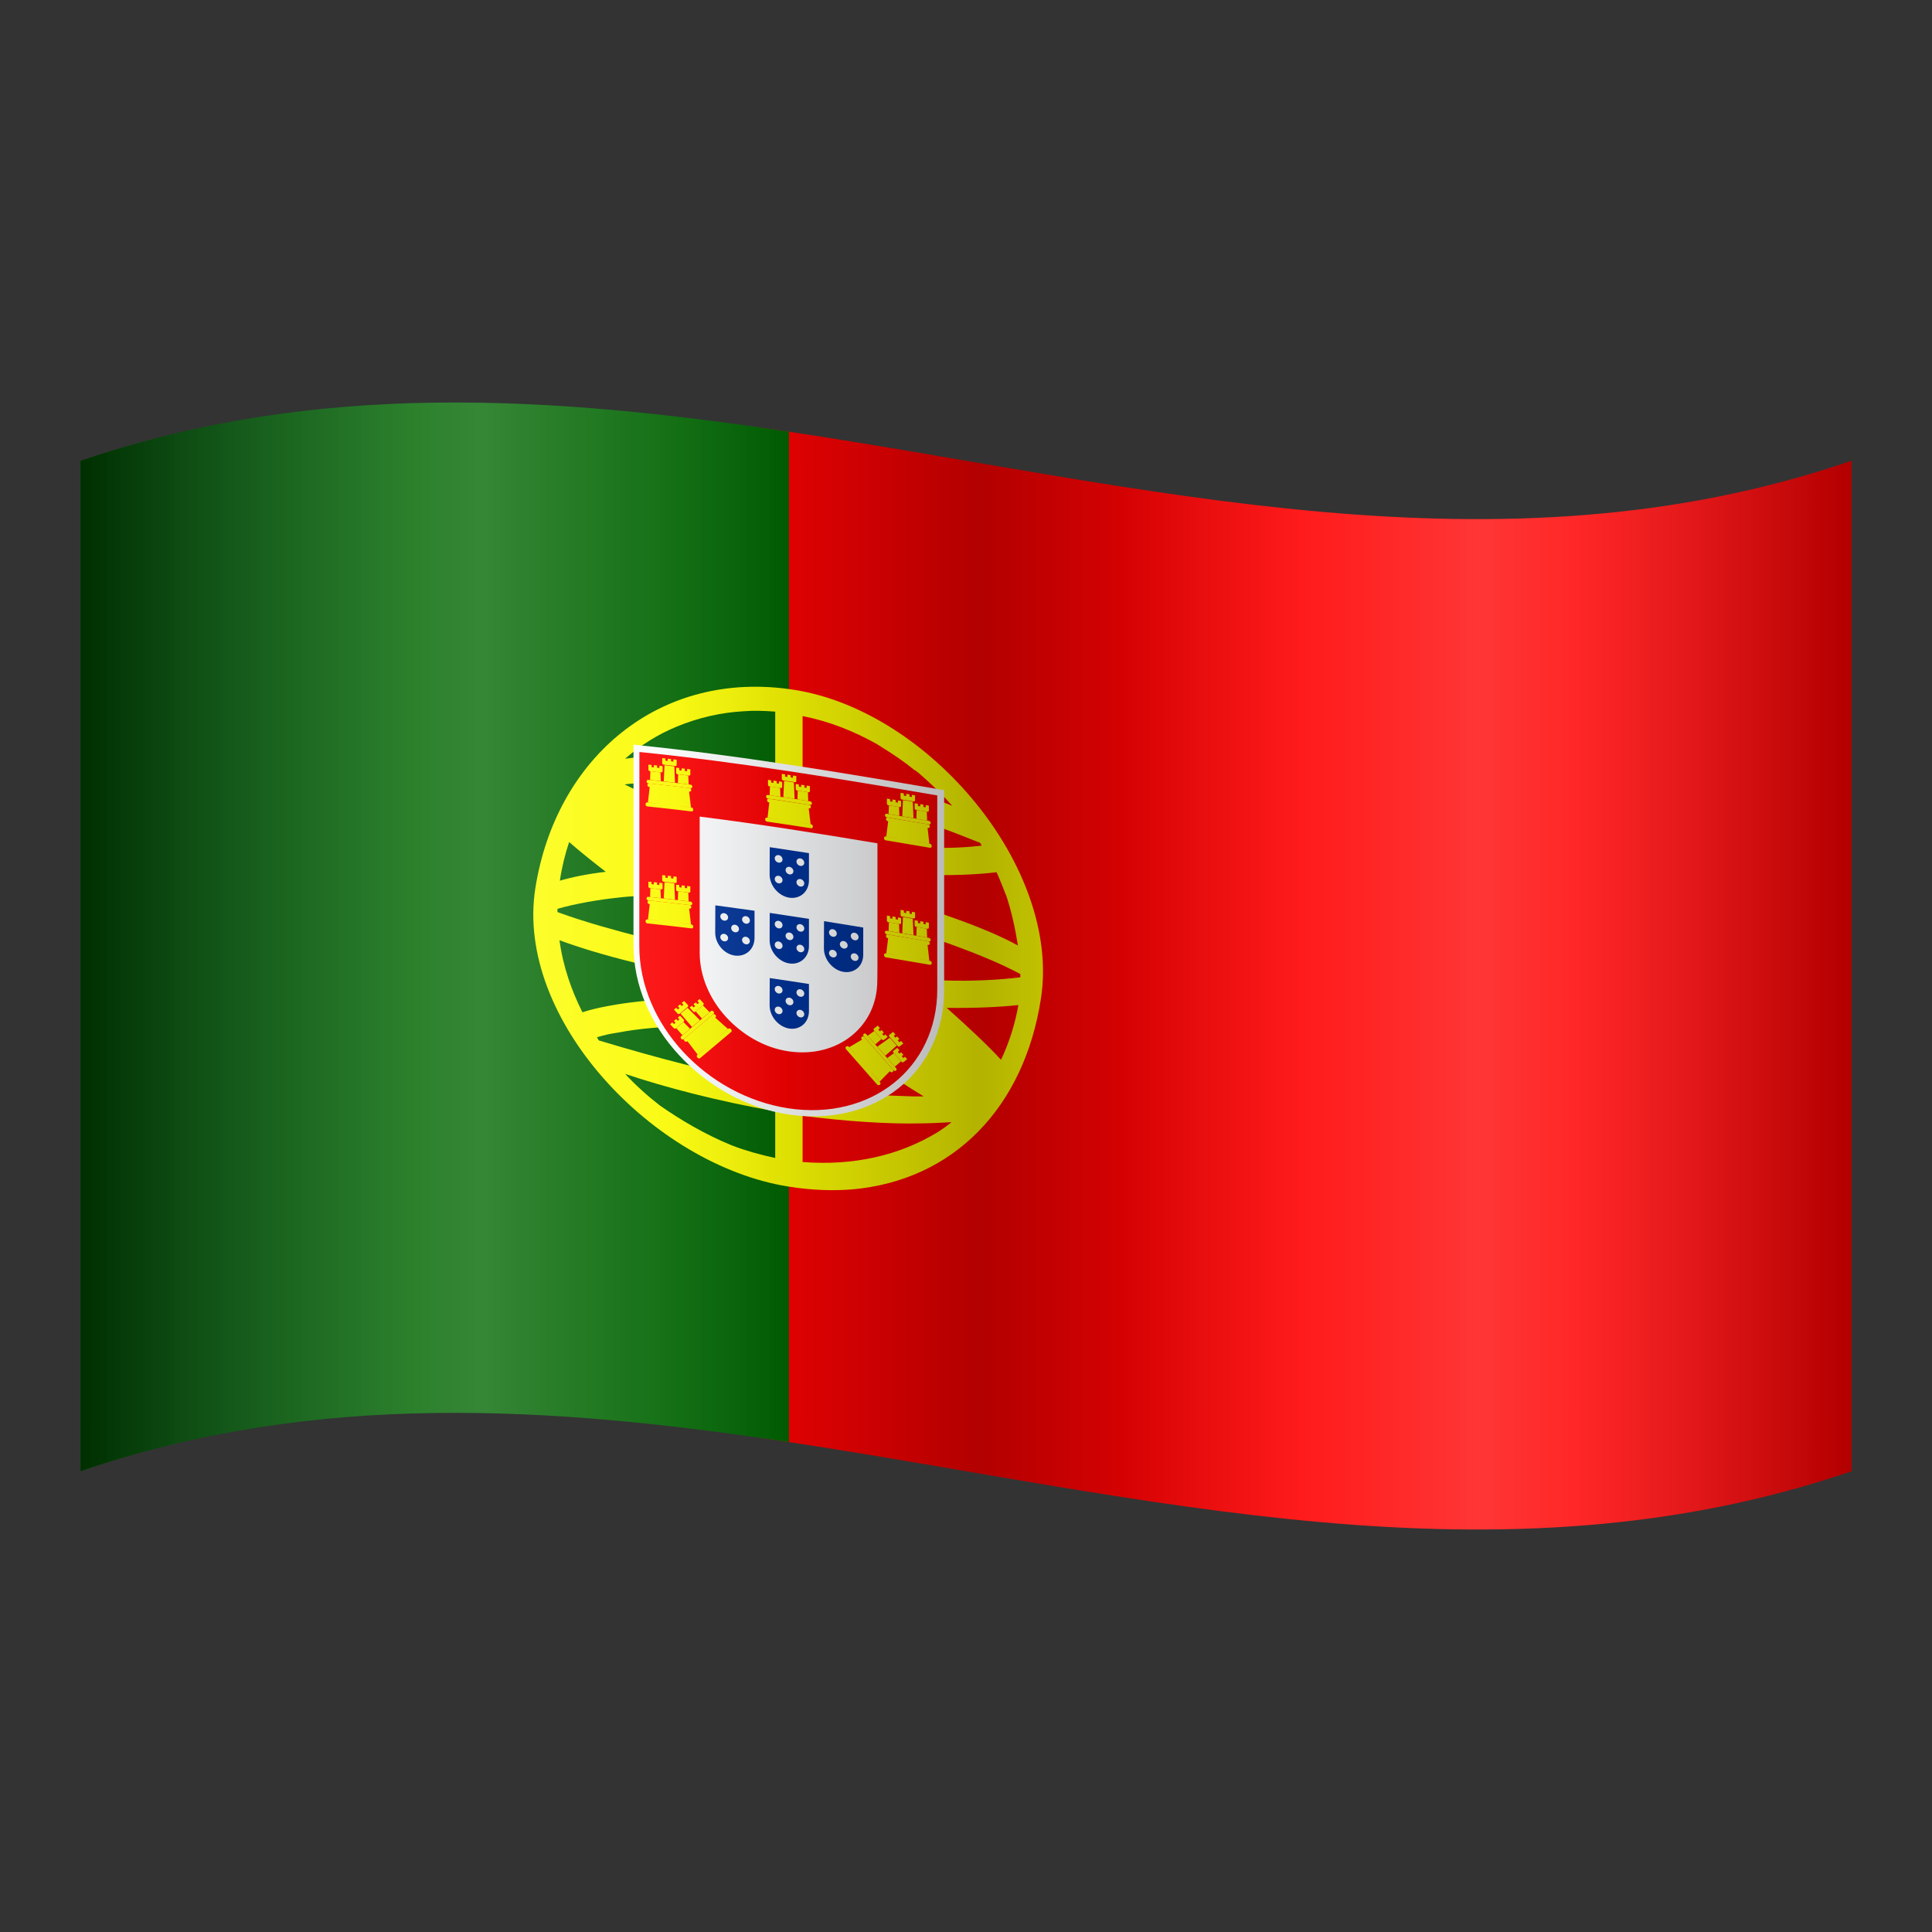
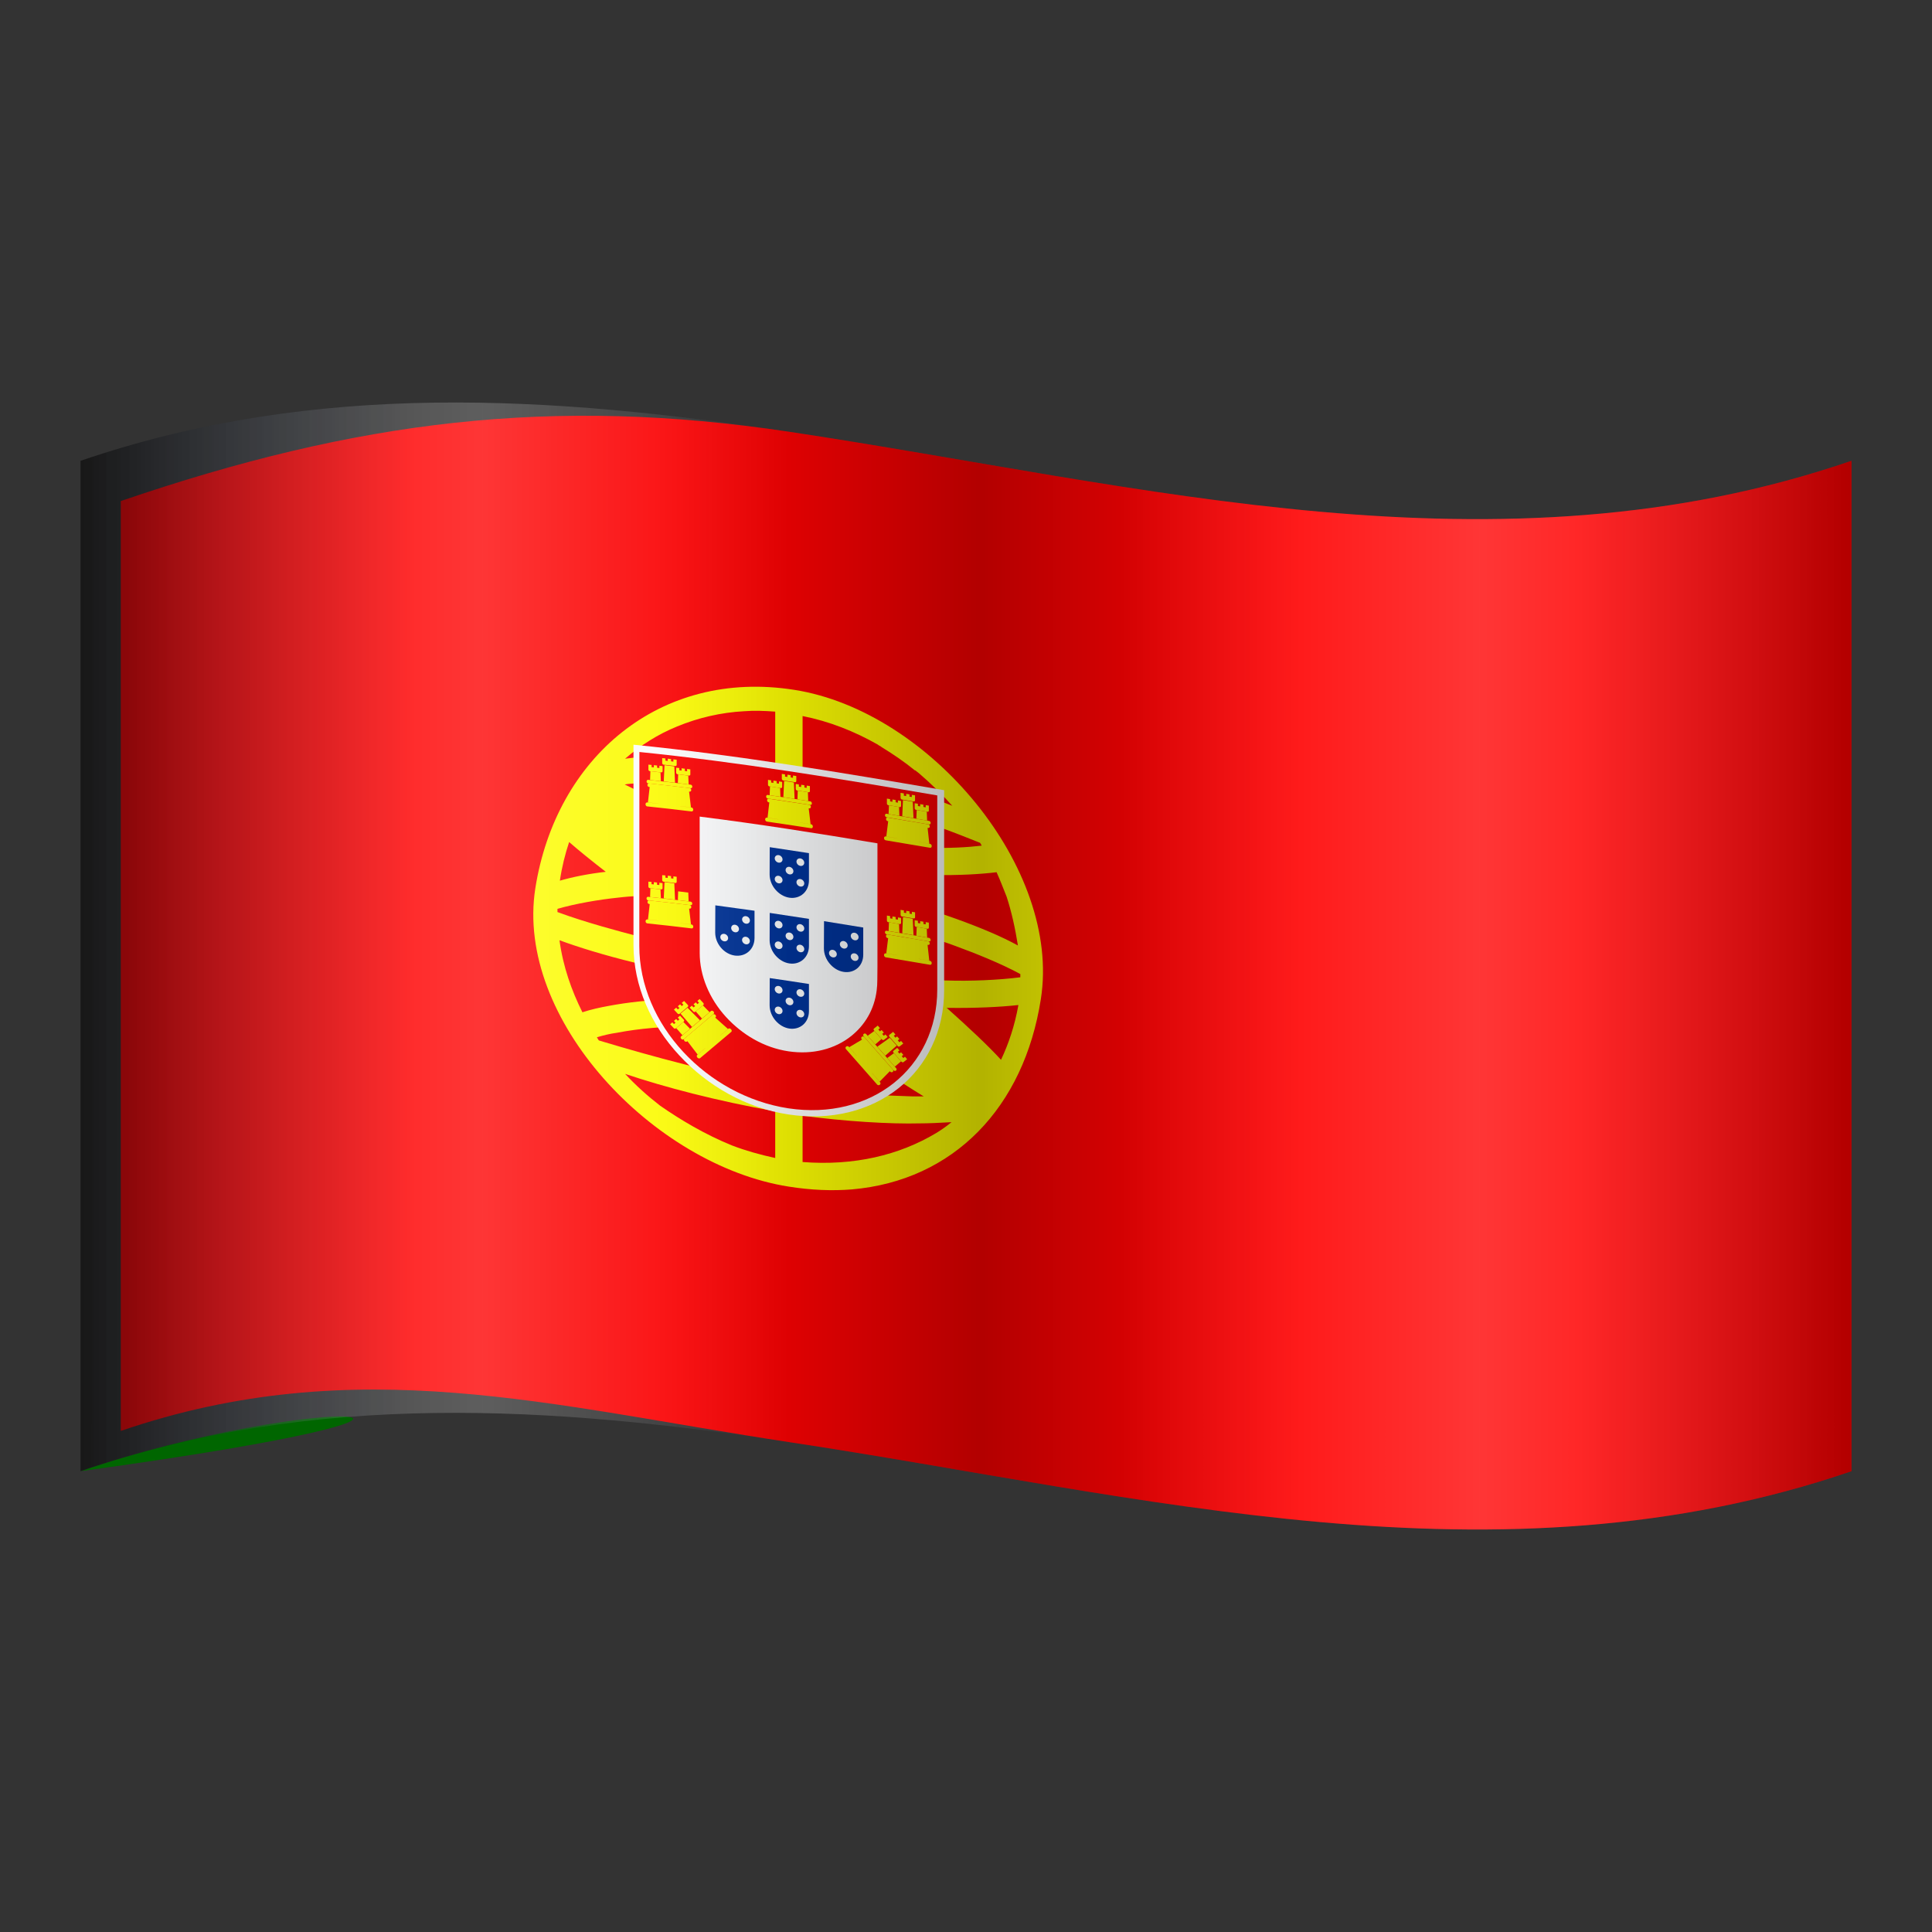
<svg xmlns="http://www.w3.org/2000/svg" viewBox="0 0 48 48" width="100px" height="100px">
  <rect x="0" y="0" width="48" height="48" fill="#333333" stroke="none" />
  <path fill="red" d="M3,12.449c5.867-2.008,10.733-2.606,16.6-1.723c8.8,1.325,17.6,3.735,26.4,0.723c0,8.367,0,16.734,0,25.102 c-8.8,3.012-17.6,0.602-26.4-0.723C13.733,34.944,8.867,33.543,3,35.551C3,27.184,3,20.816,3,12.449z" />
-   <path fill="#060" d="M2,11.449c5.867-2.008,11.733-1.606,17.6-0.723c0,8.367,0,16.734,0,25.102 C13.733,34.944,7.867,34.543,2,36.551C2,28.184,2,19.816,2,11.449z" />
+   <path fill="#060" d="M2,11.449c0,8.367,0,16.734,0,25.102 C13.733,34.944,7.867,34.543,2,36.551C2,28.184,2,19.816,2,11.449z" />
  <path fill="#FF0" d="M19.74,17.14c-3.35-0.53-5.93,1.69-6.44,4.93c-0.51,3.25,2.94,6.88,6.29,7.41c0.56,0.09,1.09,0.11,1.58,0.07 c2.52-0.22,4.27-2.03,4.69-4.73C26.37,21.58,23.1,17.67,19.74,17.14z M19.94,17.79c0.66,0.13,1.29,0.38,1.87,0.71 c0.02,0.02,0.05,0.03,0.08,0.05l0.01,0.01c0.28,0.17,0.56,0.36,0.83,0.58h0.01c0.03,0.02,0.06,0.05,0.09,0.07 c0.29,0.25,0.57,0.52,0.83,0.81c-0.15-0.06-0.3-0.12-0.46-0.17c-0.92-0.32-2.07-0.59-3.26-0.78V17.79z M16.82,18.05 c0.53-0.22,1.1-0.35,1.67-0.38c0.25-0.02,0.5-0.01,0.77,0.01v1.29c-1.25-0.17-2.4-0.23-3.31-0.17c-0.15,0.02-0.28,0.03-0.42,0.05 C15.91,18.52,16.35,18.24,16.82,18.05z M14.14,20.92c0.24,0.21,0.55,0.46,0.91,0.74c-0.44,0.05-0.83,0.13-1.14,0.22 C13.96,21.54,14.04,21.22,14.14,20.92z M19.26,28.77c-0.37-0.08-0.73-0.18-1.07-0.31c-0.69-0.28-1.3-0.65-1.79-0.99 c-0.31-0.24-0.6-0.5-0.87-0.79c0.98,0.33,2.27,0.67,3.73,0.93V28.77z M23.26,28.15c-0.92,0.55-2.04,0.82-3.32,0.72v-1.15 c1.05,0.14,2.17,0.21,2.92,0.19c0.18,0,0.46-0.01,0.78-0.03C23.52,27.98,23.39,28.07,23.26,28.15z M25.3,24.98 c-0.09,0.5-0.24,0.95-0.43,1.35c-0.33-0.36-0.8-0.8-1.36-1.3c0.01,0.01,0.02,0.01,0.03,0.01c0.69,0.01,1.3-0.02,1.76-0.07 C25.3,24.98,25.3,24.98,25.3,24.98z M25.35,24.28c-0.54,0.07-1.26,0.1-1.83,0.08c-0.12,0-0.25-0.01-0.39-0.02 c-0.17,0.96-0.67,1.7-1.38,2.13c0.44,0.29,0.84,0.55,1.2,0.77h-0.27c-0.78-0.03-1.41-0.04-2.74-0.2v-0.16 c-0.11-0.01-0.23-0.02-0.35-0.04c-0.11-0.02-0.22-0.04-0.33-0.07v0.16c-1.54-0.27-2.98-0.66-4.38-1.08 c-0.02-0.02-0.03-0.05-0.05-0.08c0.17-0.05,0.34-0.09,0.49-0.11c0.57-0.11,1.19-0.16,1.82-0.16c-0.2-0.21-0.39-0.43-0.54-0.67 c-0.5,0.02-0.99,0.07-1.47,0.16c-0.22,0.04-0.45,0.09-0.66,0.16c-0.27-0.54-0.48-1.13-0.57-1.79c0.46,0.17,1.1,0.37,1.88,0.56 c0.12,0.03,0.25,0.06,0.38,0.09c-0.09-0.24-0.15-0.48-0.18-0.72c-0.06-0.01-0.11-0.03-0.17-0.04c-0.38-0.1-1.26-0.33-1.96-0.59 c0,0,0-0.02,0-0.03v-0.05c0.45-0.13,1.03-0.23,1.52-0.28c0.16-0.02,0.31-0.03,0.48-0.04c0.06,0.04,0.12,0.09,0.18,0.13 c0.18-0.86,0.63-1.58,1.26-2.06c-0.13-0.03-0.25-0.05-0.36-0.08c-0.54-0.32-1.01-0.57-1.41-0.76c0.1-0.02,0.2-0.02,0.31-0.03 c0.95-0.07,2.05-0.02,3.43,0.18v0.11c0.13,0,0.27,0.01,0.41,0.03c0.09,0.01,0.18,0.03,0.27,0.06v-0.1c1.24,0.2,2.42,0.47,3.37,0.8 c0.39,0.14,0.74,0.28,1.04,0.4c0.02,0.03,0.03,0.05,0.04,0.07c-0.34,0.04-0.81,0.07-1.4,0.05c-0.33-0.01-0.7-0.03-1.1-0.06 c0.22,0.22,0.42,0.46,0.6,0.72c0.24,0.01,0.47,0.02,0.69,0.02c0.64,0.01,1.18-0.02,1.58-0.07c0.09,0.2,0.17,0.41,0.25,0.61 c0.12,0.37,0.21,0.77,0.28,1.21c-0.4-0.22-0.92-0.44-1.53-0.66c-0.26-0.09-0.53-0.19-0.82-0.28c0.1,0.24,0.17,0.5,0.21,0.75 c0.2,0.07,0.4,0.13,0.58,0.2c0.52,0.19,1.14,0.44,1.62,0.7V24.28z" />
  <path fill="#FFF" d="M15.739,23.476c0,1.02,0.433,1.986,1.135,2.742c0.703,0.759,1.658,1.311,2.718,1.471 c1.065,0.161,2.031-0.097,2.731-0.652c0.7-0.556,1.134-1.411,1.134-2.436l0,0c0-1.656,0-3.313,0-4.969 c-2.573-0.442-5.145-0.873-7.718-1.13C15.738,20.16,15.739,21.818,15.739,23.476L15.739,23.476L15.739,23.476z" />
  <path fill="red" d="M15.883,23.498c0,0.001,0,0.002,0,0.003c0,0.977,0.419,1.906,1.09,2.631c0.673,0.726,1.6,1.249,2.614,1.404 c1.019,0.154,1.944-0.093,2.614-0.624c0.67-0.532,1.085-1.349,1.085-2.329l0,0c0-1.607,0-3.214,0-4.821 c-2.467-0.421-4.933-0.829-7.4-1.079C15.886,20.287,15.885,21.892,15.883,23.498 M21.8,20.952c0,1.023,0,2.045,0,3.068 c-0.001,0.108-0.002,0.216-0.003,0.324l0,0c0,0.085-0.005,0.183-0.016,0.263c-0.06,0.474-0.291,0.859-0.633,1.133 c-0.401,0.32-0.954,0.471-1.563,0.379c-0.606-0.091-1.147-0.415-1.549-0.854c-0.413-0.452-0.652-1.025-0.652-1.587 c0-1.13-0.001-2.26-0.001-3.39C18.855,20.473,20.327,20.705,21.8,20.952L21.8,20.952L21.8,20.952z" />
  <path fill="#FF0" d="M20.153,20.479c-0.094-0.014-0.188-0.029-0.281-0.043c0,0,0-0.002,0-0.001 c0.089,0.014,0.178,0.028,0.267,0.041c-0.016-0.131-0.031-0.263-0.047-0.394c0.005,0.001,0.01,0.002,0.015,0.002 c0.021,0.003,0.039-0.014,0.039-0.038c0-0.025-0.017-0.047-0.039-0.05c-0.337-0.052-0.673-0.103-1.01-0.152 c-0.021-0.003-0.039,0.015-0.039,0.039c0,0.023,0.018,0.047,0.039,0.05c0.005,0.001,0.01,0.002,0.016,0.002 c-0.014,0.127-0.029,0.253-0.043,0.38c0.089,0.013,0.177,0.026,0.266,0.04v0.001c-0.095-0.014-0.189-0.028-0.284-0.042 c-0.023-0.004-0.042,0.016-0.042,0.043c0,0.027,0.019,0.051,0.042,0.055c0.367,0.053,0.734,0.109,1.101,0.166 c0.023,0.004,0.042-0.015,0.042-0.042C20.195,20.508,20.176,20.482,20.153,20.479z" />
  <path fill="#FF0" d="M19.075,19.839c0.352,0.051,0.704,0.104,1.056,0.159c0.022,0.004,0.041-0.013,0.04-0.038 c0-0.025-0.018-0.048-0.04-0.051c-0.352-0.055-0.704-0.108-1.056-0.159c-0.022-0.004-0.04,0.015-0.04,0.038 C19.034,19.814,19.053,19.836,19.075,19.839z" />
  <path fill="#FF0" d="M19.461,19.39c0.096,0.014,0.191,0.029,0.287,0.043c0.019,0.004,0.036-0.008,0.036-0.027 c0-0.042,0-0.084,0-0.126c-0.027-0.004-0.054-0.008-0.082-0.012c0,0.019,0,0.037,0,0.056c-0.019-0.003-0.039-0.006-0.058-0.009 c0-0.019,0-0.037,0-0.056c-0.027-0.004-0.054-0.008-0.082-0.012c0,0.019,0,0.037,0,0.056c-0.019-0.003-0.039-0.006-0.058-0.009 c0-0.018,0-0.037,0-0.055c-0.027-0.004-0.053-0.008-0.08-0.012l0,0l0,0c0,0.042,0,0.083,0,0.125 C19.424,19.37,19.441,19.387,19.461,19.39z" />
  <path fill="#FF0" d="M19.462,19.805c0.093,0.014,0.186,0.029,0.28,0.043c-0.006-0.136-0.012-0.272-0.018-0.408 c-0.081-0.013-0.162-0.025-0.243-0.038C19.474,19.537,19.468,19.671,19.462,19.805z" />
  <path fill="#FF0" d="M19.382,19.577c-0.084-0.012-0.168-0.025-0.252-0.037c-0.003,0.072-0.005,0.145-0.008,0.217 c0.089,0.013,0.179,0.026,0.268,0.039C19.388,19.723,19.385,19.65,19.382,19.577L19.382,19.577z" />
  <path fill="#FF0" d="M20.072,19.682c-0.084-0.013-0.168-0.026-0.252-0.039c-0.003,0.072-0.005,0.145-0.008,0.217 c0.089,0.014,0.179,0.028,0.268,0.041C20.078,19.828,20.075,19.755,20.072,19.682L20.072,19.682z" />
  <path fill="#FF0" d="M19.117,19.538c0.094,0.014,0.187,0.027,0.281,0.041c0.019,0.002,0.035-0.008,0.035-0.027 c0-0.042,0-0.084,0-0.126c-0.027-0.004-0.053-0.008-0.08-0.012c0,0.019,0,0.037,0,0.056c-0.019-0.003-0.038-0.006-0.057-0.008 c0-0.019,0-0.037,0-0.056c-0.027-0.004-0.053-0.008-0.08-0.012c0,0.019,0,0.037,0,0.056c-0.019-0.003-0.038-0.006-0.057-0.008 c0-0.018,0-0.036,0-0.055c-0.026-0.004-0.052-0.008-0.078-0.012l0,0l0,0c0,0.042,0,0.083,0,0.125 C19.081,19.517,19.099,19.536,19.117,19.538z" />
  <path fill="#FF0" d="M19.77,19.477C19.77,19.478,19.77,19.478,19.77,19.477C19.77,19.478,19.77,19.478,19.77,19.477 c0,0.042,0,0.083,0,0.125c0,0.018,0.018,0.036,0.036,0.038c0.094,0.014,0.187,0.029,0.281,0.043 c0.019,0.003,0.035-0.007,0.035-0.027c0-0.042,0-0.084,0-0.126c-0.027-0.004-0.053-0.008-0.08-0.012c0,0.019,0,0.037,0,0.056 c-0.019-0.003-0.038-0.006-0.057-0.009c0-0.019,0-0.037,0-0.056c-0.027-0.004-0.053-0.008-0.08-0.012c0,0.019,0,0.037,0,0.056 c-0.019-0.003-0.038-0.006-0.057-0.009c0-0.018,0-0.036,0-0.055C19.822,19.486,19.796,19.482,19.77,19.477z" />
  <path fill="#FF0" d="M16.08,20.035c0.367,0.038,0.734,0.08,1.101,0.125c0.023,0.003,0.042-0.016,0.042-0.044 c0-0.027-0.019-0.051-0.042-0.054c-0.094-0.011-0.188-0.023-0.281-0.034v-0.001c0.089,0.01,0.178,0.021,0.267,0.032 c-0.016-0.131-0.031-0.262-0.047-0.393c0.005,0,0.01,0.001,0.015,0.002c0.021,0.002,0.039-0.014,0.039-0.04 c0-0.023-0.018-0.047-0.039-0.049c-0.337-0.041-0.673-0.079-1.01-0.115c-0.021-0.002-0.039,0.016-0.039,0.04 c0,0.025,0.018,0.046,0.039,0.048c0.005,0,0.01,0.001,0.016,0.002c-0.014,0.127-0.029,0.254-0.043,0.382 c0.089,0.01,0.177,0.019,0.266,0.029c0,0,0,0,0,0.001c-0.095-0.01-0.189-0.02-0.284-0.03c-0.023-0.002-0.042,0.018-0.042,0.045 C16.038,20.009,16.057,20.033,16.08,20.035z" />
  <path fill="#FF0" d="M16.104,19.463c0.352,0.037,0.704,0.077,1.056,0.12c0.022,0.003,0.04-0.015,0.04-0.039 s-0.018-0.047-0.04-0.049c-0.352-0.043-0.704-0.083-1.056-0.12c-0.022-0.003-0.04,0.017-0.04,0.04 C16.063,19.438,16.081,19.461,16.104,19.463z" />
  <path fill="#FF0" d="M16.489,18.998c0.096,0.011,0.191,0.022,0.287,0.033c0.019,0.003,0.036-0.009,0.036-0.029 c0-0.042,0-0.084,0-0.126c-0.027-0.003-0.055-0.006-0.082-0.01c0,0.019,0,0.037,0,0.056c-0.019-0.002-0.039-0.004-0.058-0.007 c0-0.019,0-0.037,0-0.056c-0.027-0.003-0.054-0.006-0.082-0.01c0,0.018,0,0.037,0,0.056c-0.019-0.002-0.039-0.004-0.058-0.007 c0-0.018,0-0.037,0-0.055c-0.027-0.003-0.053-0.006-0.08-0.009l0,0l0,0c0,0.042,0,0.083,0,0.125 C16.452,18.979,16.47,18.996,16.489,18.998z" />
  <path fill="#FF0" d="M16.491,19.414c0.093,0.01,0.186,0.021,0.28,0.033c-0.006-0.136-0.012-0.271-0.018-0.407 c-0.081-0.01-0.162-0.019-0.243-0.029C16.503,19.145,16.497,19.279,16.491,19.414z" />
  <path fill="#FF0" d="M16.159,19.161c-0.003,0.073-0.005,0.145-0.008,0.218c0.089,0.009,0.179,0.019,0.268,0.029 c-0.003-0.073-0.006-0.146-0.009-0.219l0,0C16.327,19.179,16.243,19.17,16.159,19.161z" />
  <path fill="#FF0" d="M16.849,19.238c-0.003,0.072-0.005,0.145-0.008,0.218c0.089,0.011,0.179,0.021,0.268,0.032 c-0.003-0.073-0.006-0.146-0.009-0.219l0,0C17.017,19.258,16.933,19.248,16.849,19.238z" />
  <path fill="#FF0" d="M16.146,19.159c0.094,0.01,0.187,0.02,0.281,0.03c0.019,0.002,0.035-0.009,0.035-0.029 c0-0.042,0-0.084,0-0.126c-0.027-0.003-0.053-0.006-0.08-0.009c0,0.019,0,0.037,0,0.056c-0.019-0.002-0.038-0.004-0.057-0.006 c0-0.019,0-0.037,0-0.056c-0.027-0.003-0.053-0.006-0.08-0.009c0,0.019,0,0.037,0,0.056c-0.019-0.002-0.038-0.004-0.057-0.006 c0-0.018,0-0.036,0-0.055c-0.026-0.003-0.052-0.006-0.078-0.008l0,0l0,0c0,0.042,0,0.083,0,0.125 C16.11,19.141,16.127,19.157,16.146,19.159z" />
  <path fill="#FF0" d="M16.799,19.074L16.799,19.074L16.799,19.074c0,0.042,0,0.083,0,0.125c0,0.017,0.018,0.035,0.036,0.037 c0.094,0.011,0.187,0.022,0.281,0.033c0.019,0.002,0.035-0.008,0.035-0.028c0-0.042,0-0.084,0-0.126 c-0.027-0.003-0.053-0.007-0.08-0.01c0,0.019,0,0.037,0,0.056c-0.019-0.002-0.038-0.005-0.057-0.007c0-0.019,0-0.037,0-0.056 c-0.027-0.003-0.053-0.006-0.08-0.01c0,0.019,0,0.037,0,0.056c-0.019-0.002-0.038-0.005-0.057-0.007c0-0.018,0-0.036,0-0.055 C16.851,19.08,16.825,19.077,16.799,19.074z" />
  <path fill="#FF0" d="M17.224,23.023c0-0.027-0.019-0.051-0.042-0.054c-0.094-0.011-0.188-0.023-0.281-0.034c0,0,0,0,0-0.001 c0.089,0.01,0.178,0.021,0.267,0.032c-0.016-0.131-0.031-0.262-0.047-0.393c0.005,0,0.01,0.001,0.015,0.002 c0.021,0.003,0.039-0.016,0.039-0.04s-0.018-0.045-0.039-0.049c-0.337-0.041-0.673-0.079-1.01-0.115 c-0.021-0.003-0.039,0.016-0.039,0.04s0.018,0.046,0.039,0.048c0.005,0,0.01,0.001,0.016,0.002 c-0.014,0.127-0.029,0.255-0.043,0.382c0.089,0.009,0.177,0.019,0.266,0.029c0,0.001,0,0.001,0,0.001 c-0.095-0.01-0.189-0.02-0.284-0.03c-0.023-0.002-0.042,0.018-0.042,0.045c0,0.028,0.019,0.05,0.042,0.053 c0.367,0.038,0.734,0.08,1.101,0.125C17.205,23.07,17.224,23.052,17.224,23.023z" />
  <path fill="#FF0" d="M16.063,22.321c0,0.025,0.018,0.047,0.04,0.048c0.352,0.037,0.704,0.077,1.056,0.12 c0.022,0.002,0.04-0.014,0.04-0.039c0-0.024-0.018-0.046-0.04-0.049c-0.352-0.043-0.704-0.083-1.056-0.12 C16.082,22.279,16.063,22.297,16.063,22.321z" />
  <path fill="#FF0" d="M16.452,21.743L16.452,21.743L16.452,21.743c0,0.042,0,0.083,0,0.125c0,0.018,0.018,0.036,0.037,0.037 c0.096,0.011,0.191,0.022,0.287,0.033c0.019,0.002,0.036-0.008,0.036-0.029c0-0.042,0-0.084,0-0.126 c-0.027-0.003-0.055-0.006-0.082-0.01c0,0.019,0,0.037,0,0.056c-0.019-0.002-0.039-0.004-0.058-0.007c0-0.019,0-0.037,0-0.056 c-0.027-0.003-0.054-0.007-0.082-0.01c0,0.019,0,0.037,0,0.056c-0.019-0.002-0.039-0.004-0.058-0.007c0-0.018,0-0.036,0-0.055 C16.505,21.749,16.479,21.746,16.452,21.743z" />
  <path fill="#FF0" d="M16.491,22.32c0.093,0.01,0.186,0.021,0.28,0.033c-0.006-0.136-0.012-0.271-0.018-0.407 c-0.081-0.01-0.162-0.019-0.243-0.029C16.503,22.052,16.497,22.186,16.491,22.32z" />
  <path fill="#FF0" d="M16.159,22.068c-0.003,0.073-0.005,0.145-0.008,0.218c0.089,0.009,0.179,0.019,0.268,0.029 c-0.003-0.073-0.006-0.146-0.009-0.219l0,0C16.327,22.086,16.243,22.077,16.159,22.068z" />
  <path fill="#FF0" d="M16.849,22.145c-0.003,0.072-0.005,0.145-0.008,0.218c0.089,0.01,0.179,0.021,0.268,0.032 c-0.003-0.073-0.006-0.146-0.009-0.219l0,0C17.017,22.165,16.933,22.154,16.849,22.145z" />
  <path fill="#FF0" d="M16.109,21.904C16.109,21.905,16.109,21.905,16.109,21.904C16.109,21.905,16.109,21.905,16.109,21.904 c0,0.042,0,0.083,0,0.125c0,0.019,0.018,0.034,0.036,0.037c0.094,0.01,0.187,0.02,0.281,0.03c0.019,0.002,0.035-0.009,0.035-0.029 c0-0.042,0-0.084,0-0.126c-0.027-0.003-0.053-0.006-0.08-0.009c0,0.019,0,0.037,0,0.056c-0.019-0.002-0.038-0.004-0.057-0.006 c0-0.019,0-0.037,0-0.056c-0.027-0.003-0.053-0.006-0.08-0.009c0,0.019,0,0.037,0,0.056c-0.019-0.002-0.038-0.004-0.057-0.006 c0-0.018,0-0.036,0-0.055C16.161,21.91,16.135,21.907,16.109,21.904z" />
-   <path fill="#FF0" d="M16.799,21.981L16.799,21.981L16.799,21.981c0,0.042,0,0.083,0,0.125c0,0.018,0.018,0.035,0.036,0.037 c0.094,0.011,0.187,0.022,0.281,0.033c0.019,0.002,0.035-0.008,0.035-0.028c0-0.042,0-0.084,0-0.126 c-0.027-0.003-0.053-0.006-0.08-0.01c0,0.019,0,0.037,0,0.056c-0.019-0.002-0.038-0.005-0.057-0.007c0-0.018,0-0.037,0-0.056 c-0.027-0.003-0.053-0.006-0.08-0.01c0,0.019,0,0.037,0,0.056c-0.019-0.002-0.038-0.004-0.057-0.007c0-0.018,0-0.036,0-0.055 C16.851,21.987,16.825,21.984,16.799,21.981z" />
  <path fill="#FF0" d="M18.097,25.557c-0.066,0.055-0.132,0.111-0.198,0.166c0,0,0-0.001-0.001-0.001 c0.063-0.053,0.126-0.106,0.188-0.158c-0.106-0.094-0.212-0.188-0.317-0.282c0.003-0.003,0.007-0.006,0.01-0.009 c0.015-0.012,0.013-0.04-0.005-0.058c-0.018-0.019-0.045-0.025-0.06-0.012c-0.237,0.2-0.474,0.401-0.712,0.603 c-0.015,0.013-0.013,0.039,0.005,0.058c0.018,0.019,0.045,0.025,0.06,0.012c0.004-0.003,0.007-0.006,0.011-0.009 c0.085,0.111,0.169,0.222,0.254,0.333c0.063-0.053,0.125-0.106,0.188-0.158c0,0,0,0,0.001,0.001 c-0.067,0.056-0.133,0.113-0.2,0.169c-0.016,0.014-0.013,0.043,0.006,0.064c0.02,0.021,0.049,0.028,0.066,0.014 c0.259-0.219,0.517-0.437,0.776-0.654c0.016-0.014,0.013-0.043-0.006-0.064C18.143,25.551,18.113,25.543,18.097,25.557z" />
  <path fill="#FF0" d="M17.726,25.129c-0.018-0.019-0.045-0.025-0.061-0.011c-0.248,0.209-0.496,0.419-0.744,0.632 c-0.016,0.013-0.014,0.04,0.004,0.059s0.045,0.025,0.061,0.011c0.248-0.212,0.496-0.422,0.744-0.631 C17.746,25.174,17.744,25.148,17.726,25.129z" />
  <path fill="#FF0" d="M16.836,25.183c0.013,0.014,0.037,0.015,0.05,0.004c0.067-0.058,0.135-0.115,0.202-0.172 c0.013-0.012,0.016-0.032,0.001-0.047c-0.031-0.034-0.062-0.067-0.093-0.1c-0.019,0.017-0.038,0.033-0.058,0.049 c0.014,0.015,0.027,0.029,0.041,0.044c-0.014,0.012-0.027,0.023-0.041,0.035c-0.014-0.014-0.027-0.029-0.041-0.044 C16.879,24.968,16.86,24.984,16.84,25c0.014,0.015,0.027,0.03,0.041,0.044c-0.014,0.012-0.027,0.023-0.041,0.035 c-0.013-0.014-0.027-0.029-0.04-0.043c-0.019,0.016-0.038,0.032-0.056,0.048l0,0l0,0C16.775,25.117,16.805,25.15,16.836,25.183z" />
  <path fill="#FF0" d="M17.39,25.348c-0.103-0.104-0.207-0.207-0.31-0.311l0,0c-0.057,0.048-0.115,0.097-0.172,0.145 c0.095,0.111,0.19,0.221,0.285,0.332C17.258,25.459,17.324,25.404,17.39,25.348z" />
  <path fill="#FF0" d="M16.955,25.72c0.063-0.054,0.126-0.108,0.189-0.161c-0.055-0.056-0.111-0.112-0.166-0.168 c-0.059,0.05-0.118,0.101-0.178,0.152C16.851,25.601,16.903,25.661,16.955,25.72z" />
  <path fill="#FF0" d="M17.629,25.147c-0.055-0.056-0.111-0.113-0.166-0.169c-0.059,0.05-0.118,0.1-0.178,0.15 c0.052,0.06,0.103,0.119,0.155,0.178C17.503,25.253,17.566,25.2,17.629,25.147z" />
  <path fill="#FF0" d="M16.988,25.334c-0.031-0.034-0.062-0.067-0.093-0.1c-0.019,0.016-0.038,0.032-0.056,0.048 c0.014,0.015,0.027,0.029,0.041,0.044c-0.013,0.011-0.027,0.023-0.04,0.034c-0.014-0.015-0.027-0.029-0.041-0.044 c-0.019,0.016-0.038,0.032-0.056,0.048c0.014,0.015,0.027,0.029,0.041,0.044c-0.013,0.012-0.027,0.023-0.04,0.035 c-0.013-0.014-0.027-0.029-0.04-0.043c-0.018,0.016-0.037,0.031-0.055,0.047l0,0l0,0c0.031,0.033,0.061,0.066,0.092,0.098 c0.013,0.014,0.037,0.015,0.05,0.004c0.066-0.056,0.132-0.113,0.198-0.169C17.001,25.37,17.003,25.35,16.988,25.334z" />
  <path fill="#FF0" d="M17.229,25.029c-0.013-0.015-0.027-0.029-0.04-0.043c-0.018,0.015-0.037,0.031-0.055,0.047l0,0l0,0 c0.031,0.033,0.061,0.066,0.092,0.099c0.013,0.014,0.037,0.016,0.05,0.004c0.066-0.056,0.132-0.111,0.198-0.168 c0.013-0.011,0.015-0.031,0.001-0.047c-0.031-0.033-0.062-0.067-0.093-0.101c-0.019,0.016-0.038,0.031-0.056,0.048 c0.014,0.015,0.027,0.029,0.041,0.045c-0.013,0.011-0.027,0.023-0.04,0.034c-0.014-0.015-0.027-0.03-0.041-0.044 c-0.019,0.016-0.038,0.032-0.056,0.048c0.014,0.015,0.027,0.03,0.041,0.045C17.256,25.006,17.243,25.018,17.229,25.029z" />
  <path fill="#FF0" d="M22.005,20.877c0.367,0.061,0.734,0.123,1.102,0.186c0.023,0.004,0.042-0.015,0.042-0.042 s-0.019-0.053-0.042-0.056c-0.095-0.016-0.189-0.032-0.284-0.048c0-0.001,0-0.001,0-0.001c0.089,0.015,0.177,0.03,0.266,0.045 c-0.014-0.131-0.029-0.262-0.043-0.394c0.005,0.001,0.01,0.002,0.016,0.003c0.021,0.004,0.039-0.012,0.039-0.038 c0-0.024-0.017-0.047-0.039-0.051c-0.337-0.057-0.673-0.114-1.01-0.17c-0.021-0.004-0.039,0.014-0.039,0.038 s0.017,0.045,0.039,0.051c0.005,0.001,0.01,0.002,0.015,0.002c-0.016,0.126-0.031,0.253-0.047,0.379 c0.089,0.015,0.178,0.03,0.267,0.045c0,0,0,0.002,0,0.001c-0.094-0.016-0.188-0.031-0.281-0.047 c-0.023-0.004-0.042,0.014-0.042,0.042C21.962,20.848,21.981,20.873,22.005,20.877z" />
  <path fill="#FF0" d="M22.027,20.305c0.352,0.059,0.704,0.118,1.056,0.178c0.022,0.004,0.041-0.013,0.04-0.037 c0-0.024-0.018-0.047-0.04-0.051c-0.352-0.06-0.704-0.119-1.056-0.178c-0.022-0.003-0.04,0.014-0.04,0.037 C21.986,20.278,22.005,20.301,22.027,20.305z" />
  <path fill="#FF0" d="M22.41,19.864c0.096,0.016,0.191,0.032,0.287,0.048c0.019,0.002,0.037-0.008,0.037-0.027 c0-0.042,0-0.083,0-0.125l0,0l0,0c-0.027-0.005-0.053-0.009-0.08-0.013c0,0.018,0,0.036,0,0.055 c-0.019-0.003-0.039-0.006-0.058-0.01c0-0.019,0-0.037,0-0.056c-0.027-0.005-0.054-0.009-0.082-0.014c0,0.019,0,0.037,0,0.056 c-0.019-0.003-0.039-0.007-0.058-0.01c0-0.019,0-0.037,0-0.056c-0.027-0.005-0.055-0.009-0.082-0.014c0,0.042,0,0.084,0,0.126 C22.375,19.845,22.392,19.86,22.41,19.864z" />
  <path fill="#FF0" d="M22.416,20.28c0.093,0.015,0.186,0.031,0.28,0.046c-0.006-0.136-0.012-0.272-0.019-0.408 c-0.081-0.014-0.162-0.027-0.243-0.04C22.428,20.012,22.422,20.146,22.416,20.28z" />
  <path fill="#FF0" d="M22.775,20.124c-0.003,0.072-0.006,0.145-0.009,0.217c0.089,0.015,0.179,0.03,0.268,0.046 c-0.003-0.073-0.005-0.147-0.008-0.22C22.943,20.152,22.859,20.138,22.775,20.124L22.775,20.124z" />
  <path fill="#FF0" d="M22.086,20.008c-0.003,0.072-0.006,0.145-0.009,0.217c0.089,0.015,0.179,0.03,0.268,0.045 c-0.003-0.074-0.005-0.147-0.008-0.22C22.254,20.036,22.17,20.022,22.086,20.008L22.086,20.008z" />
  <path fill="#FF0" d="M22.725,19.956c0,0.042,0,0.084,0,0.126c0,0.02,0.016,0.036,0.035,0.038 c0.094,0.016,0.187,0.032,0.281,0.048c0.019,0.003,0.036-0.008,0.036-0.027c0-0.042,0-0.083,0-0.125l0,0l0,0 c-0.026-0.004-0.052-0.009-0.078-0.013c0,0.018,0,0.036,0,0.055c-0.019-0.003-0.038-0.006-0.057-0.01c0-0.019,0-0.037,0-0.056 c-0.027-0.004-0.053-0.009-0.08-0.013c0,0.019,0,0.037,0,0.056c-0.019-0.003-0.038-0.006-0.057-0.01c0-0.019,0-0.037,0-0.056 C22.778,19.965,22.752,19.961,22.725,19.956z" />
  <path fill="#FF0" d="M22.07,20.005c0.094,0.016,0.187,0.031,0.281,0.047c0.019,0.003,0.036-0.008,0.036-0.027 c0-0.041,0-0.083,0-0.125l0,0l0,0c-0.026-0.004-0.052-0.009-0.078-0.013c0,0.018,0,0.036,0,0.055 c-0.019-0.003-0.038-0.006-0.057-0.01c0-0.019,0-0.037,0-0.056c-0.027-0.004-0.053-0.009-0.08-0.013c0,0.019,0,0.037,0,0.056 c-0.019-0.003-0.038-0.006-0.057-0.009c0-0.019,0-0.037,0-0.056c-0.027-0.004-0.053-0.009-0.08-0.013c0,0.042,0,0.084,0,0.126 C22.036,19.987,22.052,20.001,22.07,20.005z" />
  <path fill="#FF0" d="M23.106,23.871c-0.095-0.016-0.189-0.032-0.284-0.048c0,0.001,0-0.001,0-0.001 c0.089,0.015,0.177,0.03,0.266,0.045c-0.014-0.131-0.029-0.262-0.043-0.394c0.005,0.001,0.01,0.002,0.016,0.003 c0.021,0.005,0.039-0.014,0.039-0.038s-0.017-0.047-0.039-0.051c-0.337-0.057-0.673-0.114-1.01-0.17 c-0.021-0.004-0.039,0.013-0.039,0.038s0.017,0.047,0.039,0.051c0.005,0.001,0.01,0.002,0.015,0.002 c-0.016,0.126-0.031,0.253-0.047,0.379c0.089,0.015,0.178,0.03,0.267,0.045v0.001c-0.094-0.016-0.188-0.031-0.281-0.047 c-0.023-0.004-0.042,0.015-0.042,0.042s0.019,0.052,0.042,0.056c0.367,0.061,0.734,0.124,1.102,0.186 c0.023,0.004,0.042-0.016,0.042-0.042C23.148,23.901,23.129,23.876,23.106,23.871z" />
  <path fill="#FF0" d="M21.986,23.161c0,0.024,0.018,0.047,0.04,0.051c0.352,0.059,0.704,0.118,1.056,0.178 c0.022,0.004,0.041-0.013,0.04-0.037c0-0.024-0.018-0.048-0.04-0.051c-0.352-0.06-0.704-0.12-1.056-0.178 C22.005,23.12,21.986,23.136,21.986,23.161z" />
  <path fill="#FF0" d="M22.375,22.605c0,0.042,0,0.084,0,0.126c0,0.02,0.017,0.037,0.036,0.039 c0.096,0.016,0.191,0.032,0.287,0.048c0.019,0.003,0.037-0.008,0.037-0.027c0-0.042,0-0.083,0-0.125l0,0l0,0 c-0.027-0.004-0.053-0.009-0.08-0.013c0,0.018,0,0.036,0,0.055c-0.019-0.003-0.039-0.007-0.058-0.01c0-0.019,0-0.037,0-0.056 c-0.027-0.005-0.054-0.009-0.082-0.013c0,0.019,0,0.037,0,0.056c-0.019-0.003-0.039-0.007-0.058-0.01c0-0.019,0-0.037,0-0.056 C22.429,22.614,22.402,22.61,22.375,22.605z" />
  <path fill="#FF0" d="M22.416,23.187c0.093,0.015,0.186,0.031,0.28,0.046c-0.006-0.136-0.012-0.272-0.019-0.408 c-0.081-0.013-0.162-0.027-0.243-0.04C22.428,22.919,22.422,23.053,22.416,23.187z" />
  <path fill="#FF0" d="M22.775,23.03c-0.003,0.072-0.006,0.145-0.009,0.217c0.089,0.015,0.179,0.03,0.268,0.046 c-0.003-0.073-0.005-0.147-0.008-0.22C22.943,23.059,22.859,23.045,22.775,23.03L22.775,23.03z" />
  <path fill="#FF0" d="M22.086,22.914c-0.003,0.072-0.006,0.145-0.009,0.217c0.089,0.015,0.179,0.03,0.268,0.045 c-0.003-0.073-0.005-0.146-0.008-0.22C22.254,22.943,22.17,22.928,22.086,22.914L22.086,22.914z" />
  <path fill="#FF0" d="M22.725,22.863c0,0.042,0,0.084,0,0.126c0,0.02,0.016,0.035,0.035,0.038 c0.094,0.016,0.187,0.032,0.281,0.048c0.019,0.004,0.036-0.008,0.036-0.027c0-0.042,0-0.083,0-0.125l0,0l0,0 c-0.026-0.004-0.052-0.009-0.078-0.013c0,0.018,0,0.036,0,0.055c-0.019-0.003-0.038-0.006-0.057-0.01c0-0.019,0-0.037,0-0.056 c-0.027-0.004-0.053-0.009-0.08-0.013c0,0.019,0,0.037,0,0.056c-0.019-0.003-0.038-0.006-0.057-0.01c0-0.019,0-0.037,0-0.056 C22.778,22.872,22.752,22.867,22.725,22.863z" />
  <path fill="#FF0" d="M22.035,22.747c0,0.042,0,0.084,0,0.126c0,0.019,0.016,0.036,0.035,0.038 c0.094,0.016,0.187,0.031,0.281,0.047c0.019,0.004,0.036-0.009,0.036-0.027c0-0.041,0-0.083,0-0.125l0,0l0,0 c-0.026-0.004-0.052-0.008-0.078-0.013c0,0.018,0,0.036,0,0.055c-0.019-0.003-0.038-0.006-0.057-0.01c0-0.019,0-0.037,0-0.056 c-0.027-0.004-0.053-0.009-0.08-0.013c0,0.019,0,0.037,0,0.056c-0.019-0.003-0.038-0.006-0.057-0.009c0-0.019,0-0.037,0-0.056 C22.089,22.756,22.062,22.751,22.035,22.747z" />
  <path fill="#FF0" d="M21.521,25.693c-0.016-0.018-0.043-0.022-0.061-0.007c-0.018,0.013-0.02,0.04-0.004,0.058 c0.248,0.282,0.496,0.564,0.744,0.847c0.016,0.019,0.043,0.021,0.061,0.007c0.018-0.014,0.02-0.04,0.004-0.058 C22.017,26.257,21.769,25.975,21.521,25.693z" />
  <path fill="#FF0" d="M21.472,25.764c-0.015-0.016-0.042-0.02-0.06-0.005c-0.018,0.014-0.02,0.039-0.005,0.057 c0.003,0.004,0.007,0.008,0.01,0.012c-0.106,0.063-0.212,0.126-0.317,0.189c0.063,0.071,0.126,0.143,0.188,0.214 c0,0,0,0-0.001,0.001c-0.066-0.075-0.132-0.15-0.198-0.225c-0.016-0.019-0.046-0.02-0.066-0.005 c-0.02,0.015-0.023,0.044-0.006,0.062c0.259,0.293,0.517,0.587,0.776,0.882c0.016,0.02,0.046,0.02,0.066,0.005 c0.02-0.016,0.023-0.044,0.006-0.063c-0.067-0.076-0.133-0.152-0.2-0.227c0,0,0,0,0.001-0.001c0.063,0.071,0.125,0.142,0.188,0.213 c0.085-0.086,0.169-0.173,0.254-0.259c0.004,0.004,0.007,0.008,0.011,0.012c0.015,0.017,0.042,0.019,0.06,0.006 c0.018-0.015,0.02-0.04,0.005-0.057C21.947,26.304,21.71,26.034,21.472,25.764z" />
  <path fill="#FF0" d="M22.19,25.636c-0.031,0.024-0.062,0.049-0.093,0.073c-0.014,0.013-0.012,0.032,0.001,0.048 c0.067,0.077,0.135,0.154,0.202,0.23c0.013,0.016,0.037,0.021,0.05,0.011c0.031-0.024,0.061-0.048,0.092-0.072l0,0l0,0 c-0.019-0.021-0.038-0.043-0.056-0.064c-0.013,0.011-0.027,0.021-0.04,0.032c-0.014-0.016-0.027-0.031-0.041-0.047 c0.014-0.011,0.027-0.022,0.041-0.032c-0.019-0.022-0.038-0.044-0.058-0.066c-0.014,0.011-0.027,0.022-0.041,0.032 c-0.014-0.016-0.027-0.031-0.041-0.047c0.014-0.011,0.027-0.022,0.041-0.032C22.228,25.68,22.209,25.658,22.19,25.636z" />
  <path fill="#FF0" d="M21.994,26.228c0.095-0.083,0.19-0.167,0.285-0.25c-0.057-0.065-0.115-0.13-0.172-0.195l0,0 c-0.103,0.074-0.207,0.147-0.31,0.221C21.863,26.078,21.928,26.153,21.994,26.228z" />
  <path fill="#FF0" d="M22.043,26.286c0.063,0.072,0.126,0.143,0.189,0.215c0.052-0.044,0.103-0.089,0.155-0.133 c-0.059-0.067-0.118-0.135-0.178-0.202C22.154,26.206,22.098,26.246,22.043,26.286z" />
  <path fill="#FF0" d="M21.901,25.815c-0.059-0.067-0.118-0.135-0.178-0.202c-0.055,0.04-0.111,0.08-0.166,0.12 c0.063,0.072,0.126,0.143,0.189,0.215C21.798,25.903,21.849,25.859,21.901,25.815z" />
  <polygon fill="#FF0" points="21.723,25.612 21.724,25.612 21.724,25.612" />
  <path fill="#FF0" d="M21.724,25.612L21.724,25.612L21.724,25.612z" />
  <path fill="#FF0" d="M22.538,26.316c-0.018-0.021-0.037-0.042-0.055-0.062c-0.013,0.011-0.027,0.021-0.04,0.032 c-0.013-0.015-0.027-0.031-0.04-0.046c0.014-0.011,0.027-0.021,0.041-0.032c-0.019-0.022-0.038-0.043-0.057-0.064 c-0.014,0.011-0.027,0.022-0.041,0.032c-0.013-0.015-0.027-0.031-0.04-0.046c0.014-0.011,0.027-0.022,0.041-0.033 c-0.019-0.021-0.038-0.043-0.056-0.064c-0.031,0.024-0.062,0.049-0.093,0.073c-0.015,0.011-0.012,0.033,0.001,0.047 c0.066,0.075,0.132,0.15,0.198,0.225c0.013,0.014,0.036,0.022,0.05,0.01C22.477,26.365,22.508,26.341,22.538,26.316L22.538,26.316 L22.538,26.316z" />
  <path fill="#FF0" d="M21.911,25.825c0.013,0.015,0.037,0.02,0.05,0.01c0.031-0.024,0.061-0.048,0.092-0.072l0,0l0,0 c-0.018-0.021-0.037-0.041-0.055-0.062c-0.013,0.01-0.027,0.021-0.04,0.032c-0.013-0.015-0.027-0.031-0.04-0.046 c0.014-0.011,0.027-0.022,0.041-0.033c-0.019-0.021-0.038-0.043-0.056-0.064c-0.014,0.011-0.027,0.022-0.041,0.033 c-0.013-0.015-0.027-0.031-0.04-0.046c0.014-0.011,0.027-0.022,0.041-0.033c-0.019-0.021-0.038-0.043-0.056-0.064 c-0.031,0.025-0.062,0.049-0.093,0.074c-0.014,0.011-0.013,0.033,0.001,0.047C21.779,25.675,21.845,25.75,21.911,25.825z" />
  <path fill="#039" d="M19.121,23.357L19.121,23.357c0,0.139,0.055,0.274,0.144,0.378c0.089,0.105,0.211,0.181,0.345,0.201 c0.134,0.021,0.256-0.018,0.345-0.096c0.088-0.078,0.143-0.196,0.143-0.335c0-0.225,0-0.45,0-0.676 c-0.325-0.051-0.65-0.1-0.974-0.148C19.122,22.907,19.122,23.132,19.121,23.357" />
  <path fill="#FFF" d="M19.345,22.878c0.053,0.008,0.097,0.056,0.097,0.108s-0.043,0.087-0.097,0.079 c-0.053-0.008-0.097-0.056-0.097-0.107C19.248,22.906,19.291,22.871,19.345,22.878z" />
  <path fill="#FFF" d="M19.885,22.96c0.053,0.009,0.097,0.057,0.097,0.108c0,0.052-0.043,0.087-0.097,0.078 c-0.053-0.007-0.097-0.057-0.097-0.108C19.789,22.987,19.832,22.952,19.885,22.96z" />
  <path fill="#FFF" d="M19.615,23.169c0.053,0.007,0.097,0.056,0.097,0.108c0,0.051-0.043,0.086-0.097,0.079 c-0.053-0.008-0.097-0.056-0.097-0.108C19.518,23.197,19.561,23.162,19.615,23.169z" />
  <path fill="#FFF" d="M19.345,23.391c0.053,0.009,0.097,0.056,0.097,0.108s-0.043,0.087-0.097,0.079 c-0.053-0.007-0.097-0.055-0.097-0.107S19.291,23.384,19.345,23.391z" />
  <path fill="#FFF" d="M19.885,23.472c0.053,0.008,0.097,0.057,0.097,0.108c0,0.052-0.043,0.085-0.097,0.078 c-0.053-0.008-0.097-0.057-0.097-0.108C19.788,23.499,19.832,23.464,19.885,23.472z" />
  <g>
    <path fill="#039" d="M19.121,21.724C19.121,21.725,19.121,21.725,19.121,21.724c0,0.14,0.055,0.274,0.144,0.378 c0.089,0.105,0.211,0.18,0.345,0.201c0.134,0.02,0.256-0.018,0.345-0.096c0.088-0.078,0.143-0.196,0.143-0.335 c0-0.225,0-0.45,0-0.676c-0.325-0.05-0.65-0.1-0.974-0.148C19.122,21.274,19.122,21.499,19.121,21.724" />
    <path fill="#FFF" d="M19.345,21.245c0.053,0.007,0.097,0.057,0.097,0.108c0,0.05-0.043,0.087-0.097,0.079 c-0.053-0.008-0.097-0.056-0.097-0.107S19.291,21.238,19.345,21.245z" />
    <path fill="#FFF" d="M19.885,21.327c0.053,0.008,0.097,0.057,0.097,0.108s-0.043,0.087-0.097,0.078 c-0.053-0.008-0.097-0.056-0.097-0.108C19.789,21.354,19.832,21.32,19.885,21.327z" />
    <path fill="#FFF" d="M19.615,21.537c0.053,0.008,0.097,0.057,0.097,0.108c0,0.053-0.043,0.086-0.097,0.079 c-0.053-0.008-0.097-0.056-0.097-0.108C19.518,21.564,19.561,21.528,19.615,21.537z" />
    <path fill="#FFF" d="M19.345,21.759c0.053,0.008,0.097,0.057,0.097,0.108c0,0.052-0.043,0.086-0.097,0.079 c-0.053-0.008-0.097-0.056-0.097-0.107C19.248,21.787,19.291,21.751,19.345,21.759z" />
    <path fill="#FFF" d="M19.885,21.84c0.053,0.007,0.097,0.057,0.097,0.108c0,0.052-0.043,0.087-0.097,0.078 c-0.053-0.008-0.097-0.057-0.097-0.108C19.788,21.866,19.832,21.832,19.885,21.84z" />
  </g>
  <g>
    <path fill="#039" d="M17.769,23.17L17.769,23.17c0,0.14,0.055,0.272,0.144,0.376c0.089,0.104,0.211,0.177,0.345,0.195 c0.134,0.017,0.256-0.021,0.345-0.101c0.088-0.078,0.143-0.197,0.143-0.337c0-0.225,0-0.451,0-0.676 c-0.325-0.046-0.65-0.091-0.974-0.134C17.771,22.72,17.77,22.945,17.769,23.17" />
-     <path fill="#FFF" d="M17.993,22.688c0.053,0.007,0.097,0.055,0.097,0.106s-0.043,0.086-0.097,0.08 c-0.053-0.007-0.097-0.055-0.097-0.106S17.939,22.679,17.993,22.688z" />
    <path fill="#FFF" d="M18.534,22.762c0.053,0.007,0.097,0.055,0.097,0.107c0,0.051-0.043,0.088-0.097,0.08 c-0.053-0.007-0.097-0.055-0.097-0.107C18.437,22.79,18.48,22.755,18.534,22.762z" />
    <path fill="#FFF" d="M18.263,22.975c0.053,0.008,0.097,0.055,0.097,0.107c0,0.051-0.043,0.089-0.097,0.08 c-0.053-0.007-0.097-0.054-0.097-0.106S18.209,22.967,18.263,22.975z" />
    <path fill="#FFF" d="M17.993,23.201c0.053,0.008,0.097,0.055,0.097,0.106c0,0.052-0.043,0.087-0.097,0.08 c-0.053-0.007-0.097-0.054-0.097-0.106C17.896,23.23,17.939,23.195,17.993,23.201z" />
    <path fill="#FFF" d="M18.533,23.274c0.053,0.007,0.097,0.056,0.097,0.107c0,0.05-0.043,0.088-0.097,0.08 c-0.053-0.008-0.097-0.055-0.097-0.107S18.479,23.266,18.533,23.274z" />
  </g>
  <g>
    <path fill="#039" d="M20.47,23.562C20.47,23.562,20.47,23.563,20.47,23.562c0,0.14,0.055,0.275,0.144,0.38 c0.089,0.106,0.211,0.183,0.345,0.204c0.134,0.022,0.256-0.016,0.345-0.092c0.088-0.078,0.143-0.195,0.143-0.334 c0-0.225,0-0.45,0-0.676c-0.325-0.053-0.65-0.106-0.974-0.158C20.471,23.112,20.47,23.337,20.47,23.562" />
-     <path fill="#FFF" d="M20.693,23.086c0.053,0.008,0.097,0.057,0.097,0.109s-0.043,0.086-0.097,0.078 c-0.053-0.008-0.097-0.057-0.097-0.109C20.597,23.112,20.64,23.078,20.693,23.086z" />
    <path fill="#FFF" d="M21.234,23.174c0.053,0.009,0.097,0.057,0.097,0.109s-0.043,0.088-0.097,0.078 c-0.053-0.009-0.097-0.058-0.097-0.109C21.137,23.199,21.181,23.165,21.234,23.174z" />
    <path fill="#FFF" d="M20.963,23.38c0.053,0.009,0.097,0.058,0.097,0.109c0,0.052-0.043,0.086-0.097,0.078 c-0.053-0.009-0.097-0.057-0.097-0.109C20.866,23.407,20.91,23.372,20.963,23.38z" />
    <path fill="#FFF" d="M20.693,23.599c0.053,0.008,0.097,0.057,0.097,0.109c0,0.051-0.043,0.086-0.097,0.078 c-0.053-0.008-0.097-0.056-0.097-0.109C20.597,23.626,20.64,23.59,20.693,23.599z" />
    <path fill="#FFF" d="M21.233,23.686c0.053,0.008,0.097,0.057,0.097,0.109s-0.043,0.086-0.097,0.078 c-0.053-0.009-0.097-0.057-0.097-0.109C21.137,23.711,21.18,23.678,21.233,23.686z" />
  </g>
  <g>
    <path fill="#039" d="M19.121,24.975L19.121,24.975c0,0.139,0.055,0.274,0.144,0.378c0.089,0.105,0.211,0.18,0.345,0.201 c0.134,0.02,0.256-0.018,0.345-0.096c0.088-0.078,0.143-0.196,0.143-0.335c0-0.225,0-0.451,0-0.676 c-0.325-0.051-0.65-0.1-0.974-0.147C19.122,24.525,19.122,24.75,19.121,24.975" />
    <path fill="#FFF" d="M19.345,24.496c0.053,0.007,0.097,0.056,0.097,0.108c0,0.051-0.043,0.087-0.097,0.079 c-0.053-0.008-0.097-0.057-0.097-0.108C19.248,24.523,19.291,24.489,19.345,24.496z" />
    <path fill="#FFF" d="M19.885,24.578c0.053,0.008,0.097,0.056,0.097,0.108s-0.043,0.087-0.097,0.078 c-0.053-0.007-0.097-0.056-0.097-0.108C19.789,24.605,19.832,24.57,19.885,24.578z" />
    <path fill="#FFF" d="M19.615,24.787c0.053,0.008,0.097,0.056,0.097,0.108s-0.043,0.087-0.097,0.079 c-0.053-0.008-0.097-0.056-0.097-0.108C19.518,24.815,19.561,24.779,19.615,24.787z" />
    <path fill="#FFF" d="M19.345,25.009c0.053,0.008,0.097,0.057,0.097,0.108c0,0.052-0.043,0.086-0.097,0.079 c-0.053-0.009-0.097-0.056-0.097-0.107S19.291,25.001,19.345,25.009z" />
    <path fill="#FFF" d="M19.885,25.09c0.053,0.008,0.097,0.058,0.097,0.108c0,0.052-0.043,0.086-0.097,0.078 c-0.053-0.008-0.097-0.057-0.097-0.108C19.788,25.117,19.832,25.082,19.885,25.09z" />
  </g>
  <linearGradient id="zcZ6n9yXFNB8QJEw3~G97a" x1="2" x2="46" y1="26" y2="26" gradientTransform="matrix(1 0 0 -1 0 50)" gradientUnits="userSpaceOnUse">
    <stop offset=".004" stop-opacity=".53" />
    <stop offset=".025" stop-color="#000206" stop-opacity=".469" />
    <stop offset=".124" stop-color="#00091c" stop-opacity=".183" />
    <stop offset=".188" stop-color="#000b24" stop-opacity="0" />
    <stop offset=".329" stop-color="#000b24" stop-opacity=".018" />
    <stop offset=".361" stop-color="#00081b" stop-opacity=".068" />
    <stop offset=".449" stop-color="#000207" stop-opacity=".206" />
    <stop offset=".508" stop-opacity=".3" />
    <stop offset=".585" stop-color="#00040c" stop-opacity=".174" />
    <stop offset=".689" stop-color="#000b24" stop-opacity="0" />
    <stop offset=".845" stop-color="#000b24" stop-opacity="0" />
    <stop offset=".918" stop-color="#000715" stop-opacity=".141" />
    <stop offset="1" stop-opacity=".3" />
  </linearGradient>
  <path fill="url(#zcZ6n9yXFNB8QJEw3~G97a)" d="M2,11.449c5.867-2.008,11.733-1.606,17.6-0.723c8.8,1.325,17.6,3.735,26.4,0.723 c0,8.367,0,16.734,0,25.102c-8.8,3.012-17.6,0.602-26.4-0.723C13.733,34.944,7.867,34.543,2,36.551C2,28.184,2,19.816,2,11.449z" />
  <linearGradient id="zcZ6n9yXFNB8QJEw3~G97b" x1="2" x2="46" y1="26" y2="26" gradientTransform="matrix(1 0 0 -1 0 50)" gradientUnits="userSpaceOnUse">
    <stop offset="0" stop-color="#fff" stop-opacity="0" />
    <stop offset=".227" stop-color="#fff" stop-opacity=".3" />
    <stop offset=".378" stop-color="#fff" stop-opacity=".038" />
    <stop offset=".4" stop-color="#fff" stop-opacity="0" />
    <stop offset=".587" stop-color="#fff" stop-opacity="0" />
    <stop offset=".607" stop-color="#fff" stop-opacity=".03" />
    <stop offset=".79" stop-color="#fff" stop-opacity=".3" />
    <stop offset=".968" stop-color="#fff" stop-opacity=".04" />
    <stop offset=".996" stop-color="#fff" stop-opacity="0" />
  </linearGradient>
  <path fill="url(#zcZ6n9yXFNB8QJEw3~G97b)" d="M2,11.449c5.867-2.008,11.733-1.606,17.6-0.723 c8.8,1.325,17.6,3.735,26.4,0.723c0,8.367,0,16.734,0,25.102c-8.8,3.012-17.6,0.602-26.4-0.723C13.733,34.944,7.867,34.543,2,36.551 C2,28.184,2,19.816,2,11.449z" opacity=".7" />
</svg>